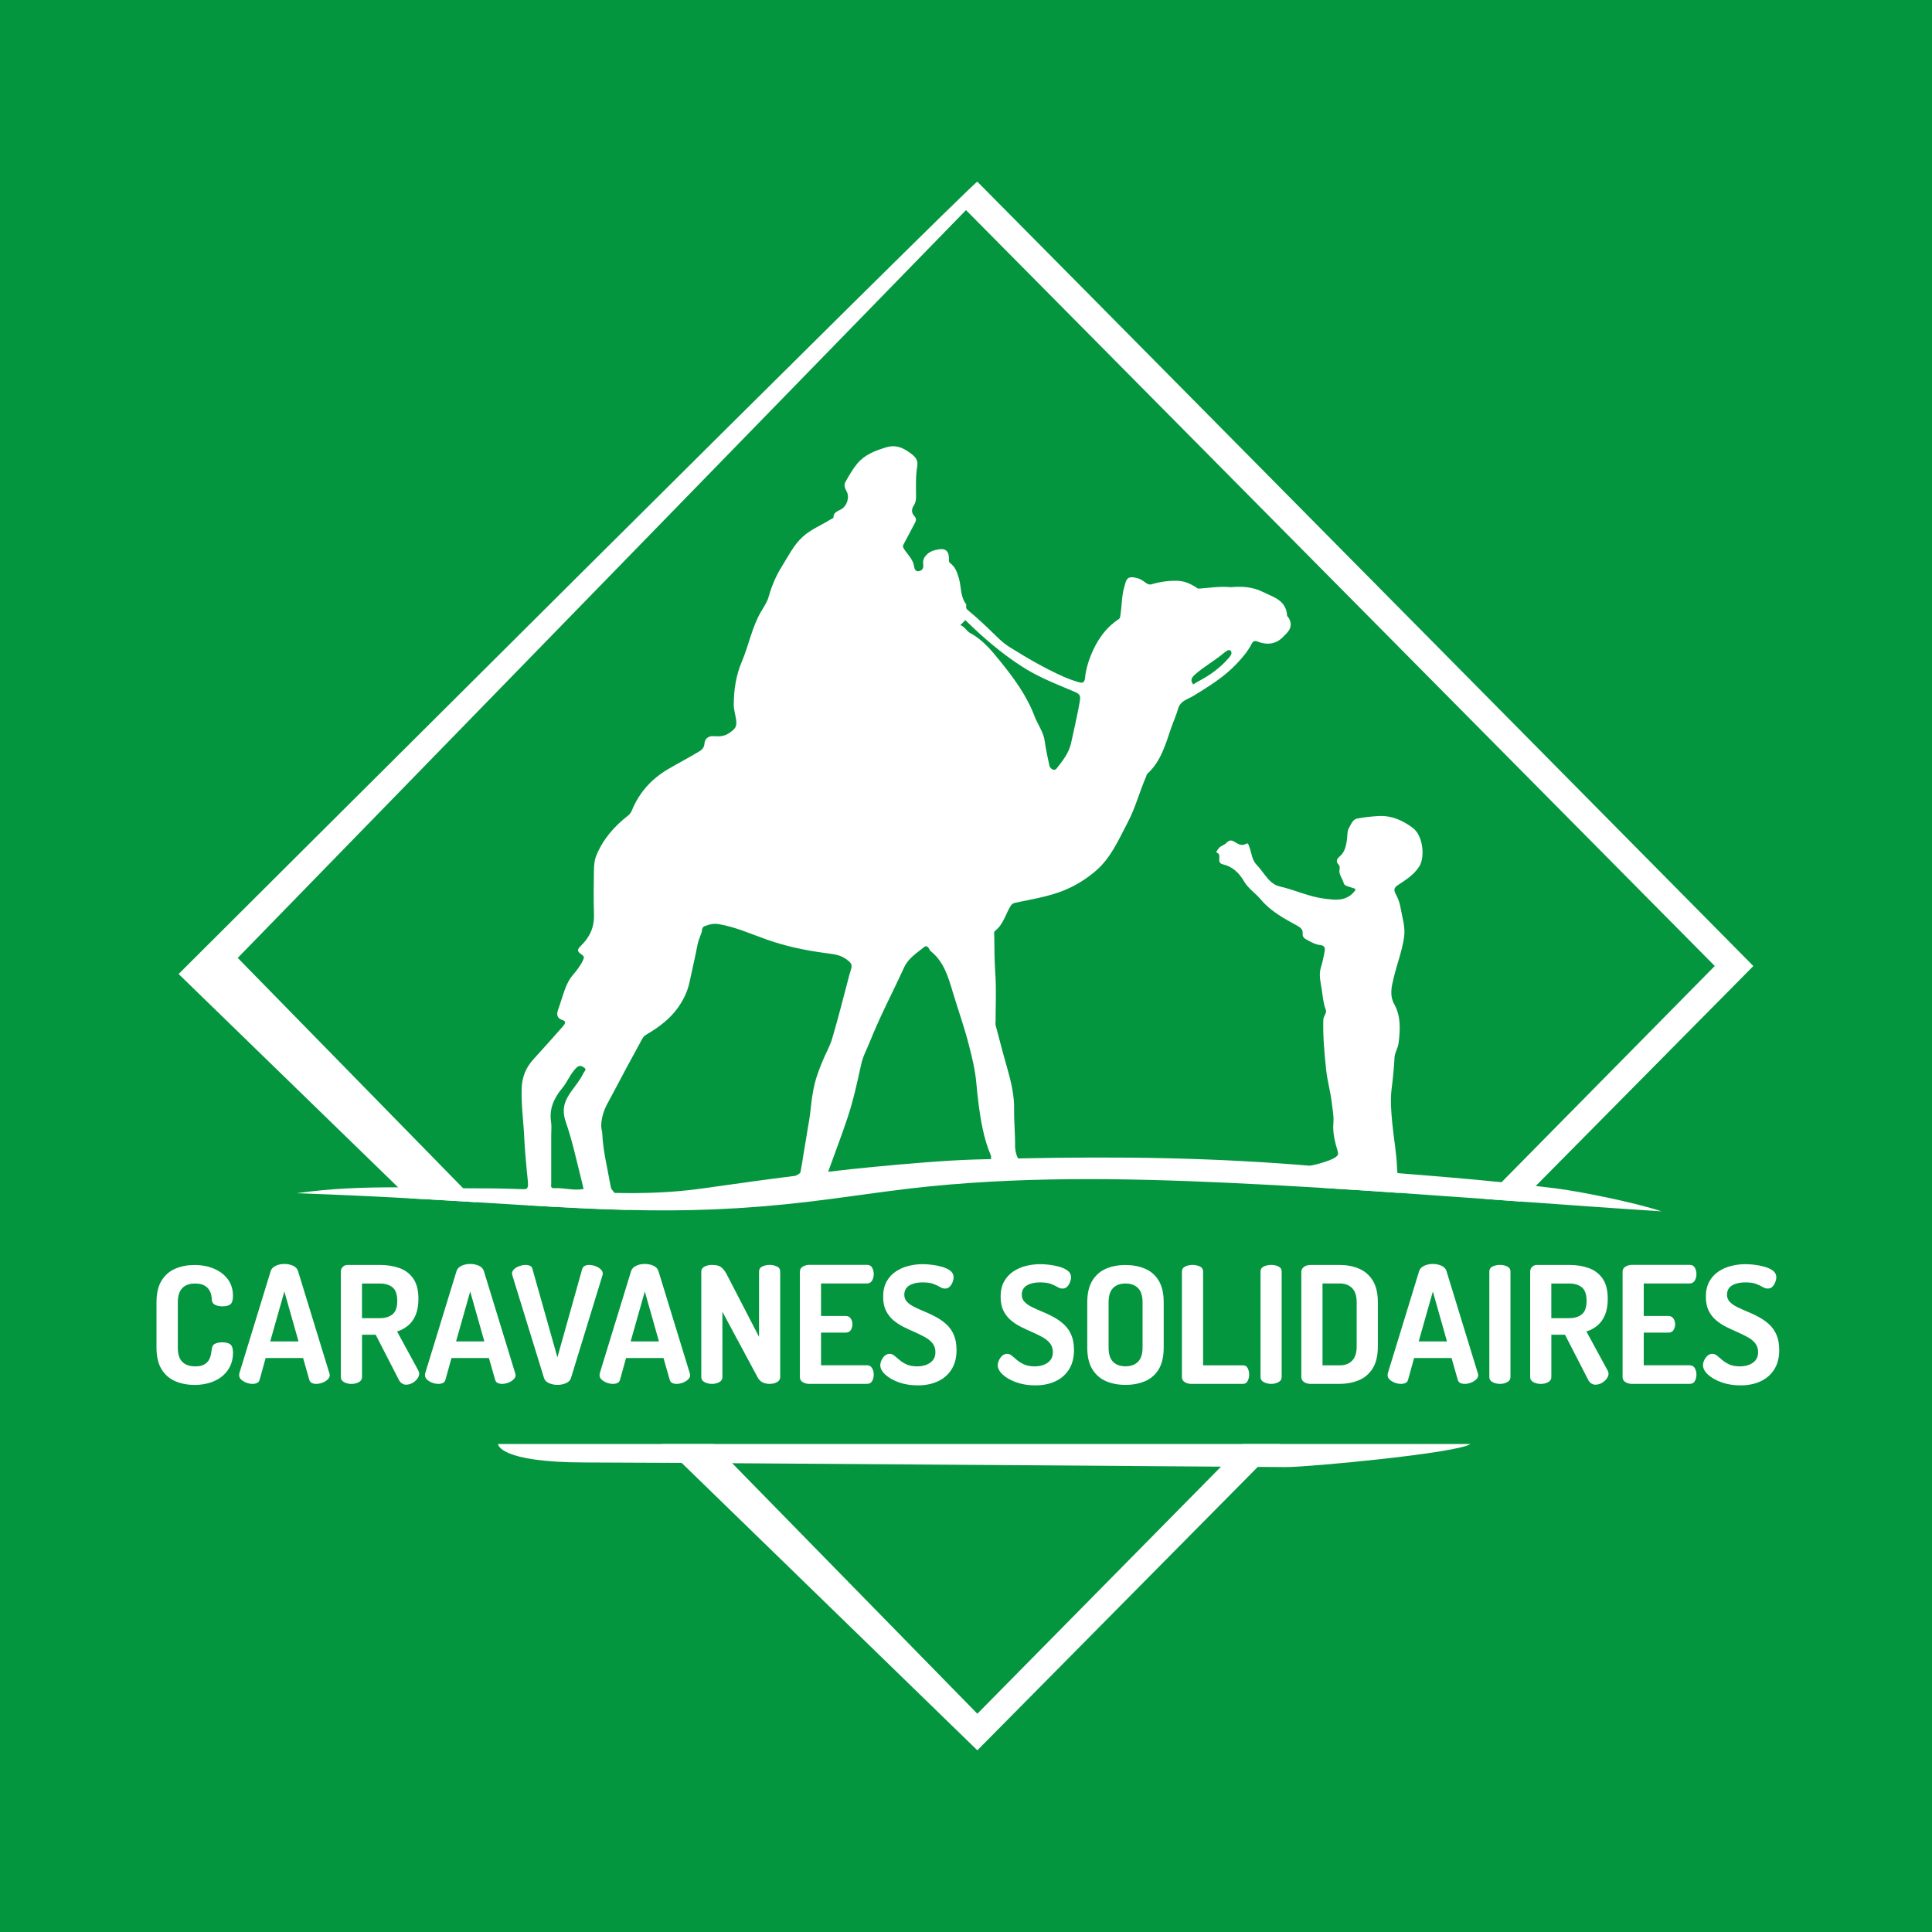
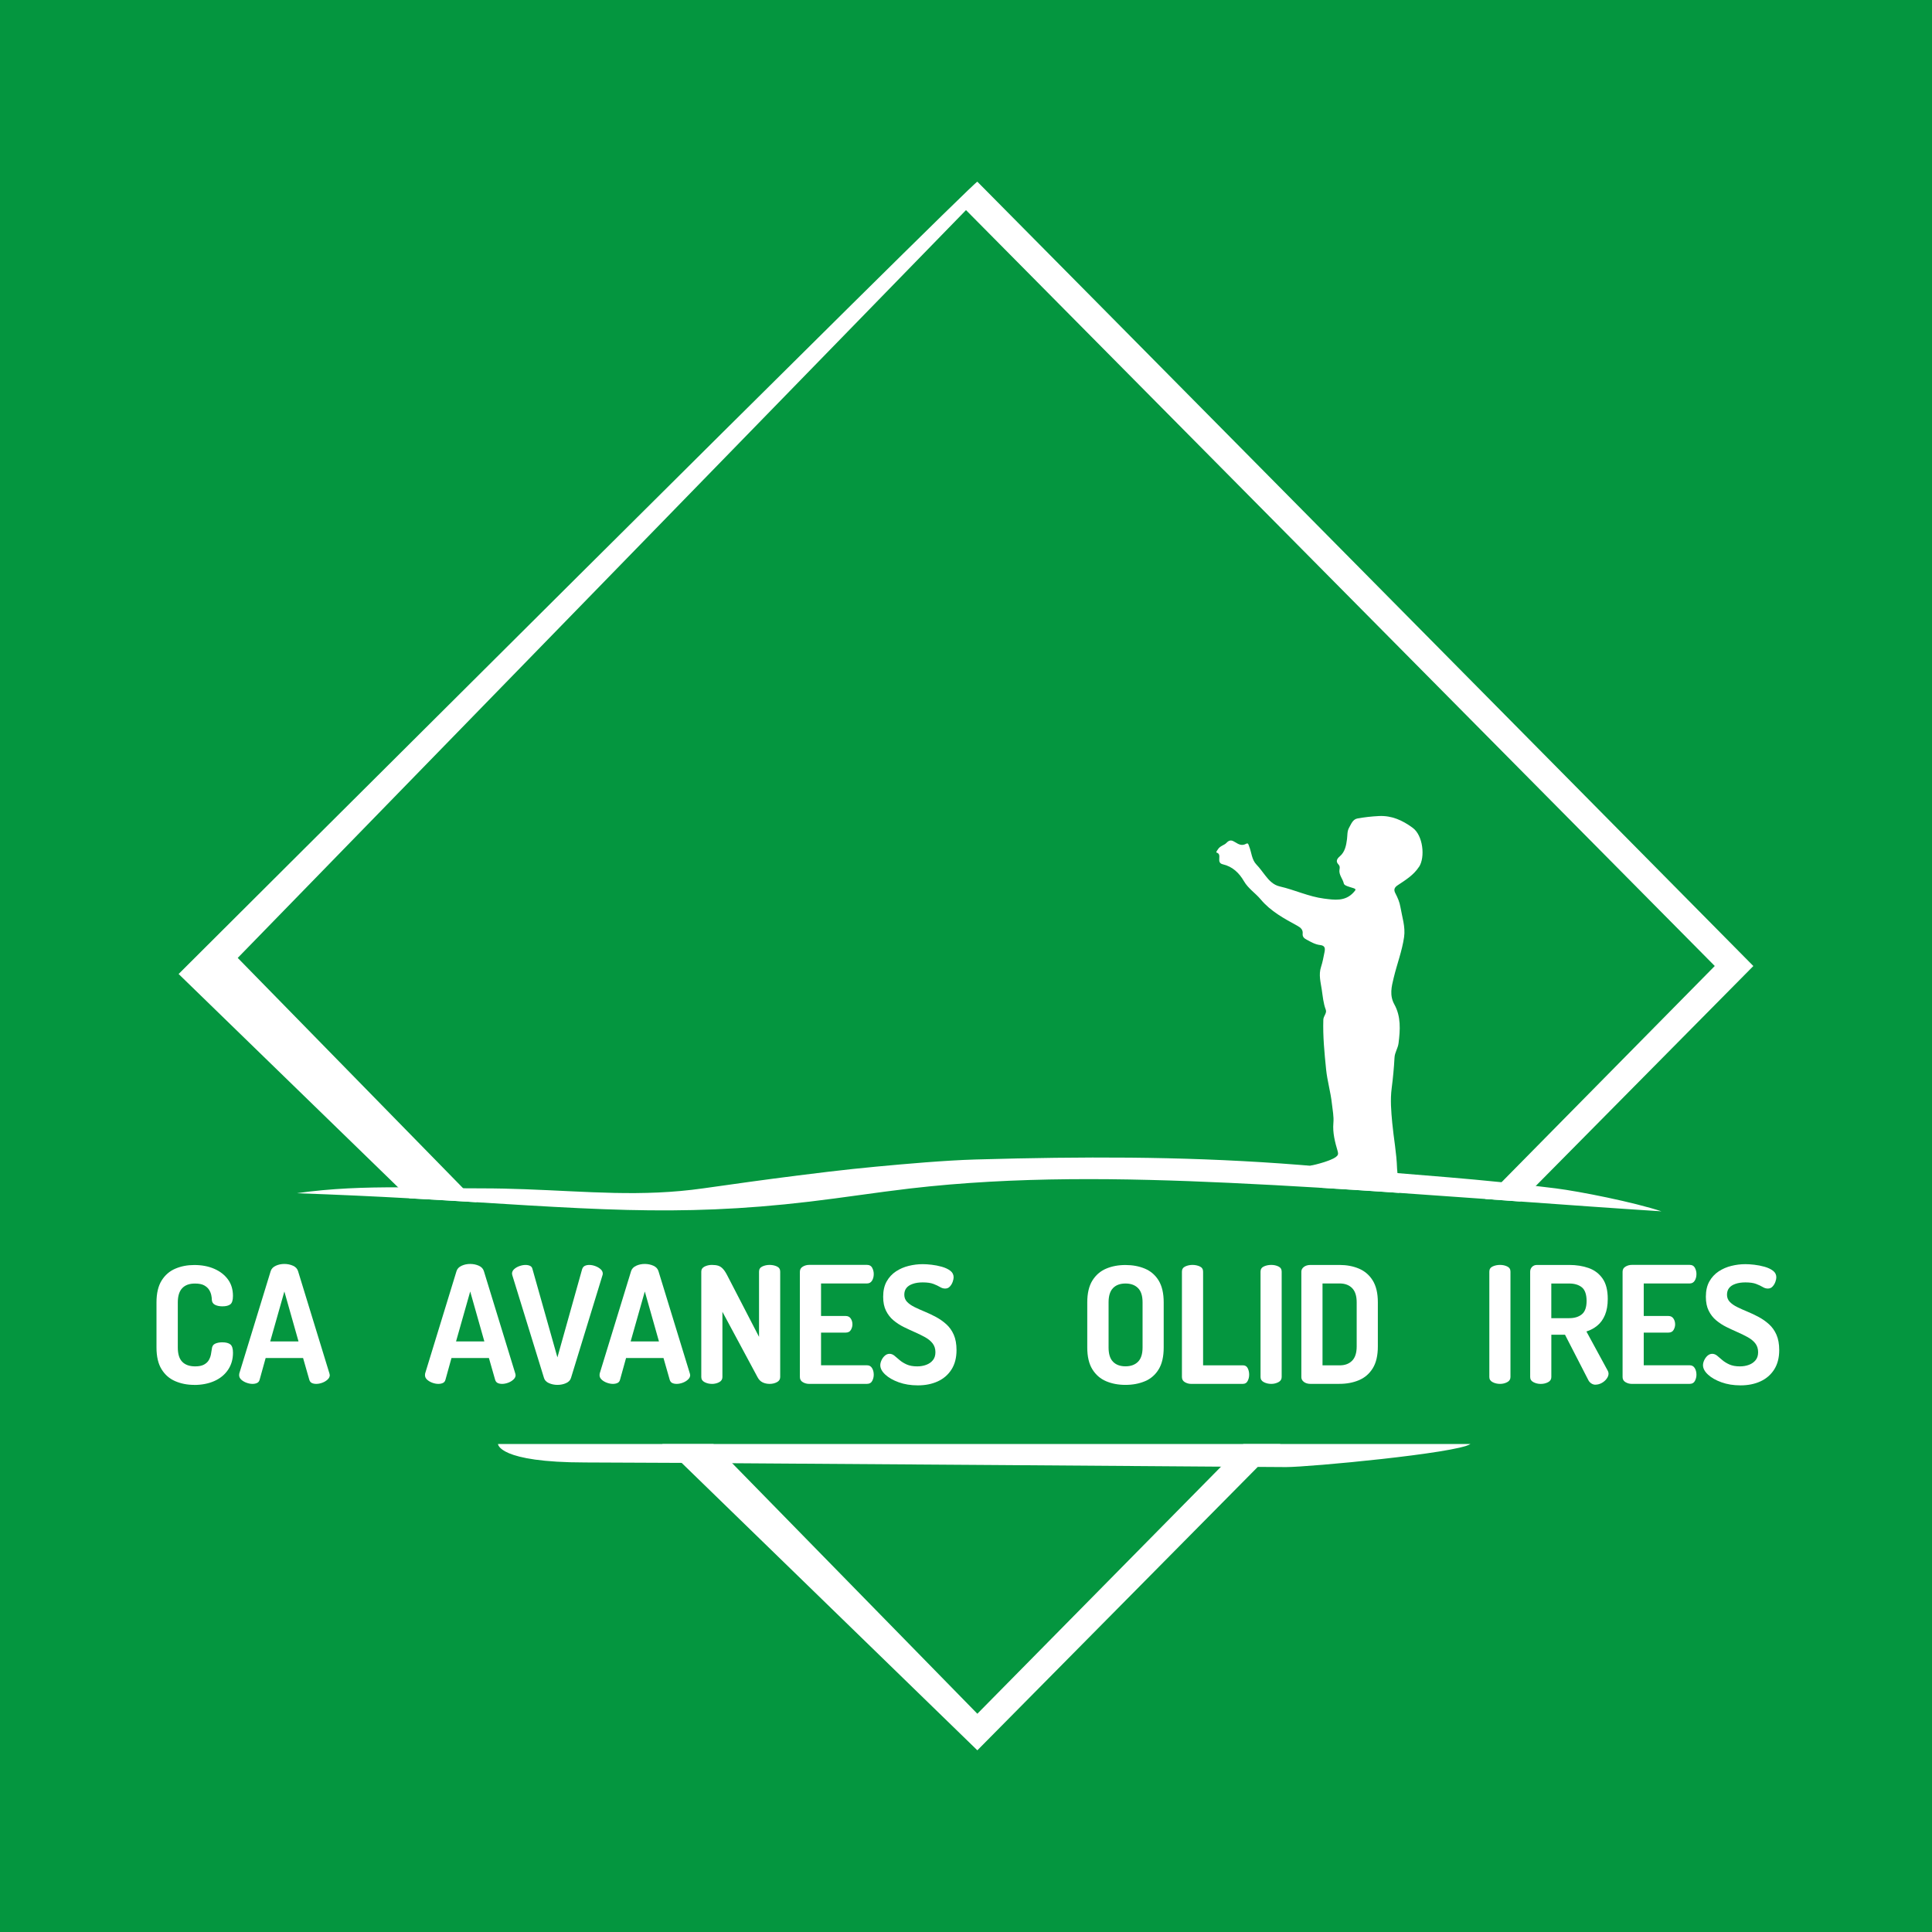
<svg xmlns="http://www.w3.org/2000/svg" id="Calque_2" data-name="Calque 2" viewBox="0 0 640 640">
  <defs>
    <style>      .cls-1 {        fill: #fff;      }      .cls-2 {        fill: #04963f;      }    </style>
  </defs>
  <g id="Calque_3" data-name="Calque 3">
    <rect class="cls-2" width="640" height="640" />
  </g>
  <g id="Calque_1-2" data-name="Calque 1">
    <g>
      <g>
        <path class="cls-1" d="M550.44,401.27c-15.49-.99-31.12-2.12-46.82-3.25-3.89-.29-7.79-.58-11.68-.85-9.48-.69-18.96-1.36-28.44-2.01-8.79-.61-17.57-1.18-26.32-1.71-10.06-.61-20.09-1.16-30.04-1.62-35.25-1.63-70.68-2.2-105.74,1.88-11.1,1.3-22.15,3.04-33.25,4.35-22.42,2.66-40.97,3.22-60.3,2.75-10.52-.26-21.25-.82-32.97-1.51-5.42-.32-11.04-.67-16.94-1.04-7.01-.43-14.41-.87-22.33-1.3-11.27-.63-23.58-1.21-37.32-1.69,11.56-1.65,22.62-1.98,33.57-1.95,7.2.03,14.35.21,21.54.31,2.08.02,4.17.03,6.26.03,4.96,0,9.71.12,14.3.29,10.4.38,20.01,1.02,29.57,1.22,9.6.2,19.16-.06,29.4-1.51,10.2-1.45,20.9-2.95,31.57-4.29,3.3-.41,6.58-.82,9.85-1.21,5.36-.63,10.67-1.21,15.84-1.69,9.89-.93,22.91-2.08,32.85-2.37,1.83-.05,3.66-.11,5.48-.14,2.81-.08,5.62-.15,8.41-.21,33.58-.7,65.55-.37,100.26,2.69.87.08,1.74.15,2.63.23,8.37.76,15.91,1.37,23.11,1.94,11.71.95,22.52,1.8,34.5,3.02,3.65.37,7.4.78,11.33,1.24,2.14.24,4.34.52,6.58.79,7.89.99,25.95,4.58,35.11,7.63Z" />
        <path class="cls-1" d="M323.76,60.19c-.76-.69-264.59,262.46-264.59,262.46l72.69,70.65,3.76,3.65c7.92.43,15.33.87,22.33,1.3l-4.55-4.64-74.65-76.29,241.25-247.72,248.04,250.4-70.62,71.61-5.48,5.56c3.89.27,7.79.56,11.68.85l5.13-5.17,72.07-72.84S324.52,60.87,323.76,60.19ZM411.87,478.36l-7.39,7.49-80.72,81.85-81.21-82.99-6.21-6.35h-16.96l6.43,6.24,97.95,95.21,92.89-93.88,7.5-7.57h-12.27Z" />
        <path class="cls-1" d="M487.09,478.36c-4.58,3.05-53.43,7.63-61.06,7.63-.87,0-4.17-.02-9.39-.06-3.33-.02-7.42-.05-12.17-.08-36.54-.26-111.19-.82-161.93-1.14-5.95-.03-11.56-.08-16.75-.11-14.93-.08-26.33-.14-31.8-.14-29,0-29.02-6.11-29.02-6.11h322.1Z" />
        <g>
-           <path class="cls-1" d="M426.78,204.52c-.12-.2-.4-.38-.41-.58-.29-5.11-4.55-6.14-8.11-7.89-3.37-1.68-6.96-1.86-10.5-1.53-3.59-.37-7.02.21-10.47.46-.64.05-.81-.24-1.19-.49-1.85-1.16-3.76-2.03-6.04-2.09-2.93-.09-5.75.32-8.55,1.14-.61.18-1.1.08-1.68-.29-.93-.63-1.79-1.37-2.95-1.69-3.74-1.05-3.77.49-4.49,3.04-.87,3.07-.75,6.27-1.28,9.39-.08.41-.02.76-.47,1.07-4.49,2.98-7.31,7.13-9.31,12.11-.98,2.43-1.65,4.88-1.89,7.39-.2,1.97-1.22,1.68-2.27,1.37-1.72-.5-3.42-1.13-5.07-1.86-6.15-2.75-11.95-6.15-17.66-9.71-1.63-1.01-2.99-2.24-4.34-3.56-3.08-3.01-6.2-5.98-9.53-8.72-.34-.29-.58-.61-.53-1.1.03-.29.11-.69-.05-.89-1.95-2.59-1.51-5.86-2.41-8.76-.6-1.89-1.19-3.6-2.82-4.79-.6-.46-.4-1.1-.41-1.69-.05-2.18-1.07-3.22-3.19-2.89-1.37.2-2.78.52-3.92,1.54-1.02.93-1.62,1.89-1.42,3.31.15,1.11-.09,2.14-1.39,2.38-1.3.24-1.51-.89-1.65-1.71-.41-2.32-2.18-3.82-3.34-5.66-.41-.64-.41-.96-.09-1.56,1.24-2.27,2.41-4.58,3.63-6.85.47-.85.72-1.57-.09-2.44-.98-1.05-.99-2.34-.2-3.51.66-.96.78-1.98.76-3.1-.03-3.34-.15-6.69.41-9.98.26-1.48-.35-2.7-1.36-3.54-2.6-2.14-5.34-3.79-9.02-2.63-3.62,1.11-7.02,2.37-9.56,5.43-1.54,1.88-2.7,3.97-3.88,6.04-.56.99-.15,2.09.41,3.1,1.07,1.94.14,4.73-1.68,5.86-1.08.67-2.73.96-2.67,2.82,0,.2-.67.43-1.02.64-3.04,1.92-6.46,3.25-9.16,5.71-3.08,2.81-4.85,6.55-7.02,10-1.95,3.11-3.3,6.46-4.32,10.01-.49,1.72-1.69,3.42-2.64,5.08-2.9,5.1-3.91,10.9-6.18,16.23-1.95,4.56-2.66,9.33-2.69,14.2-.02,1.65.5,3.3.76,4.96.35,2.44-.2,3.1-2.29,4.55-1.66,1.16-3.39,1.14-5.16,1.02-1.86-.12-2.9.96-3.01,2.44-.11,1.5-.98,2.17-1.92,2.73-3.36,2-6.82,3.82-10.2,5.8-5.4,3.18-9.43,7.63-11.86,13.45-.31.75-.6,1.3-1.27,1.83-4.63,3.6-8.44,7.94-10.64,13.45-.58,1.45-.7,3.16-.73,4.75-.09,4.88-.15,9.77.02,14.65.12,4.14-1.37,7.45-4.27,10.27-1.4,1.39-1.42,1.88.18,2.98.9.6.87.96.46,1.86-.9,1.94-2.21,3.53-3.57,5.16-2,2.43-2.76,5.53-3.76,8.47-.27.84-.53,1.69-.85,2.53-.64,1.72-.64,3.07,1.53,3.74,1.11.35.66,1.25.11,1.88-3.28,3.69-6.56,7.42-9.91,11.07-2.5,2.75-3.76,5.91-3.88,9.62-.17,5.59.63,11.11.87,16.68.17,3.59.53,7.19.84,10.78.12,1.5.37,2.98.4,4.49,0,.78-.35,1.6-1.15,1.41.03.12-.66.12-.63.26.41,1.4,1.53,3.05,1.76,5.11,11.72.69,22.45,1.25,32.97,1.51l-4.34-5.65-.75-.96-.11-.14c-.27-.4-.4-1.05-.6-2.15-.95-5.42-2.32-10.76-2.55-16.29-.05-.93-.43-1.88-.37-2.85.12-2.53.84-4.9,2.05-7.13,2.18-4.01,4.29-8.08,6.44-12.09,1.71-3.18,3.47-6.32,5.16-9.49.4-.75,1.07-1.18,1.69-1.54,3.88-2.29,7.45-4.99,10.07-8.66,1.79-2.52,3.19-5.34,3.85-8.46.85-4.08,1.83-8.12,2.61-12.21.26-1.43.81-2.73,1.31-4.06.31-.78.06-1.89,1.04-2.27,1.51-.58,2.99-1.01,4.75-.7,5.6.96,10.72,3.3,16.01,5.16,6.27,2.2,12.76,3.56,19.36,4.43,1.59.21,3.28.38,4.73.9,1.28.46,2.72,1.4,3.57,2.43.75.9-.08,2.55-.41,3.83-1.85,7.01-3.62,14.04-5.66,21-.79,2.73-2.31,5.25-3.36,7.92-.95,2.38-1.91,4.78-2.5,7.27-.67,2.78-1.05,5.63-1.34,8.49-.29,2.98-.92,5.91-1.36,8.87-.44,2.89-1.02,5.75-1.42,8.66-.15,1.05-.41,2.11-.56,3.16-.08.49-1.2,1.04-1.56,1.21l-.43.8,1.74,6.75c.7-.06,1.42-.12,2.12-.18.72-.08,1.45-.11,2.17-.23,1.28-.18,2.59.02,3.88-.18.17-.08.35-.11.55-.15.05-.02.09-.02.14-.02l.52-8s.03-.08.03-.11c2.21-6.12,4.46-11.98,6.44-17.94,1.92-5.75,3.19-11.68,4.49-17.6.58-2.7,1.98-5.22,3.01-7.83,3.3-8.26,7.48-16.12,11.16-24.19,1.48-3.22,4.2-4.82,6.67-6.84.61-.5,1.13-.27,1.53.31.24.35.38.81.69,1.05,4.3,3.43,5.77,8.46,7.24,13.37,1.76,5.92,3.88,11.75,5.39,17.72,1.02,4.01,2.05,8.08,2.43,12.27.49,5.22,1.05,10.46,2.17,15.63.64,3.01,1.48,5.88,2.67,8.66.15.37.06,1.04.03,1.2h.28s2.08,7.23,2.08,7.23c.14-.05.31-.08.46-.11,1.51-.23,3.11.27,4.53-.6.5-.18,1.04-.26,1.56-.27l-.21-6.47h.34c-.35-.34-.92-2.06-.94-2.87-.02-.31-.11-.6-.11-.9.08-4.12-.37-8.26-.31-12.36.08-4.79-1.01-9.27-2.29-13.78-1.36-4.73-2.59-9.51-3.85-14.26-.11-.41,0-.85,0-1.28,0-5.25.27-10.52-.09-15.75-.29-4.18-.31-8.35-.35-12.53-.02-.58-.23-1.25.35-1.71,2.61-2.05,3.34-5.25,4.93-7.94.41-.7.73-1.08,1.65-1.3,5.21-1.11,10.53-1.94,15.46-3.82,3.91-1.5,7.63-3.71,10.98-6.52,5.27-4.41,7.77-10.49,10.85-16.3,2.56-4.84,3.89-10.15,6.08-15.14.15-.32.14-.7.43-.96,4.43-4.05,5.97-9.59,7.8-14.97.75-2.2,1.74-4.34,2.37-6.56.75-2.69,3.24-3.13,5.13-4.3,4.99-3.07,9.97-6.11,14.07-10.4,2.01-2.11,3.88-4.27,5.21-6.88.46-.87,1.02-1.02,1.89-.69,3.45,1.34,6.5.84,8.99-2.06.2-.23.43-.43.64-.64q2.4-2.46.61-5.27ZM186.22,360.5c1.77-2.12,2.69-4.81,4.72-6.79.99-.96,1.71-.61,2.52-.09,1.05.67.08,1.28-.17,1.83-1.39,2.95-3.74,5.27-5.33,8.11-1.51,2.7-1.51,5.27-.53,8.11,2.03,5.83,3.34,11.86,4.84,17.84.37,1.43.7,2.89,1.05,4.37-3.43.58-6.61-.44-9.82-.29-1.24.06-.9-.92-.9-1.56-.02-5.43,0-10.87,0-16.29,0-1.34.17-2.72-.05-4.03-.67-4.38.95-7.94,3.66-11.2ZM357.39,234.07c-.79,4.09-1.72,8.15-2.61,12.21-.69,3.16-2.79,5.8-4.81,8.35-.67.85-2.14.12-2.37-1.1-.52-2.63-1.16-5.24-1.5-7.89-.4-3.16-2.35-5.62-3.43-8.46-2.56-6.76-6.81-12.53-11.28-18.07-2.87-3.54-5.79-7.17-10-9.39-1.16-.61-1.71-2.05-3.27-2.66.73-.7,1.21-1.18,1.68-1.62,5.77,5.68,11.85,10.9,18.61,15.28,4.96,3.22,10.41,5.46,15.84,7.72,3.92,1.63,3.95,1.43,3.13,5.62ZM407,218c-2.82,3.25-6.24,5.75-10.06,7.71-.58.31-1.13.69-1.66,1.01-1.13-1.4-.52-2.32.72-3.4,3.01-2.61,6.5-4.53,9.53-7.1.66-.56,1.63-1.21,2.12-.67.72.76-.02,1.72-.64,2.46Z" />
          <path class="cls-1" d="M470.07,287.14c-1.76,2.72-4.46,4.38-7.04,6.09-1.25.82-1.36,1.6-.79,2.69.75,1.43,1.39,2.9,1.66,4.52.56,3.31,1.71,6.58,1.22,9.98-.66,4.59-2.35,8.95-3.43,13.45-.73,2.99-1.45,5.86.21,8.85,2.23,4.05,1.94,8.44,1.39,12.85-.21,1.69-1.27,3.1-1.34,4.79-.18,3.36-.5,6.75-.93,10.06-.52,3.92-.17,7.74.18,11.57.47,5.01,1.43,9.95,1.59,15.01l.03.43.11,1.16.58,6.56c-8.79-.61-17.57-1.18-26.32-1.71l-3.15-7.29c1.88-.32,6.74-1.62,8.43-2.84.82-.6.9-1.04.66-1.92-.9-3.05-1.71-6.14-1.43-9.36.2-2.2-.27-4.35-.5-6.5-.41-3.79-1.53-7.49-1.91-11.28-.55-5.46-1.1-10.96-.92-16.49.05-1.22,1.24-2.15.81-3.28-.82-2.15-.99-4.43-1.33-6.66-.37-2.47-1.08-4.95-.24-7.51.52-1.57.81-3.22,1.14-4.85.24-1.19.29-2.21-1.42-2.4-1.62-.17-3.05-1.01-4.47-1.77-.79-.43-1.43-.92-1.34-1.95.14-1.33-.56-1.98-1.69-2.63-4.43-2.43-8.88-4.79-12.21-8.78-1.76-2.09-4.17-3.63-5.54-6.01-1.63-2.82-3.85-4.88-6.98-5.6-2.46-.56-.06-3.28-2.05-3.88-.26-.08-.06-.41.08-.61.14-.18.26-.38.38-.56.67-1.05,2.09-1.33,2.72-2.01,1.18-1.28,1.98-.85,2.96-.26,1.14.72,2.21,1.28,3.59.52.75-.41.79.31,1.01.84.82,2,.81,4.37,2.44,6.06,1.08,1.11,1.97,2.41,2.93,3.63,1.24,1.6,2.66,3.11,4.76,3.59,4.96,1.13,9.62,3.39,14.67,4.03,3.4.43,7.02,1.04,9.82-2.08.76-.85.95-1.08-.29-1.45-1.07-.34-2.81-.76-2.95-1.42-.35-1.65-1.79-2.96-1.43-4.79.11-.52.12-1.08-.34-1.54-1.04-1.08-.47-1.95.44-2.73,1.74-1.48,2.11-3.69,2.37-5.66.17-1.27.02-2.61.67-3.77.7-1.21,1.21-2.81,2.79-3.1,2.35-.43,4.76-.69,7.16-.81,4.2-.18,7.68,1.37,11.11,3.88,3.47,2.5,4.23,9.75,2.14,12.96Z" />
        </g>
      </g>
      <g>
        <path class="cls-1" d="M64.29,458.76c-2.23,0-4.29-.4-6.2-1.21-1.91-.81-3.42-2.12-4.55-3.93-1.13-1.81-1.7-4.23-1.7-7.25v-14.93c0-3.02.57-5.43,1.7-7.25,1.13-1.81,2.65-3.13,4.55-3.93,1.9-.81,3.99-1.21,6.25-1.21,2.51,0,4.73.42,6.66,1.27,1.92.84,3.43,2.02,4.53,3.53,1.1,1.51,1.64,3.33,1.64,5.44,0,1.4-.29,2.33-.86,2.78-.58.45-1.46.67-2.64.67-.97,0-1.79-.17-2.45-.51-.67-.34-1.02-.91-1.05-1.7,0-.43-.06-.94-.19-1.54-.13-.59-.37-1.18-.73-1.75-.36-.57-.91-1.06-1.64-1.46-.74-.4-1.75-.59-3.05-.59-1.83,0-3.23.51-4.2,1.54-.97,1.02-1.46,2.6-1.46,4.72v14.93c0,2.16.49,3.74,1.48,4.74.99,1.01,2.42,1.51,4.29,1.51,1.22,0,2.19-.2,2.91-.59.72-.4,1.25-.89,1.59-1.48.34-.59.57-1.21.7-1.86.13-.65.22-1.26.3-1.83.07-.86.43-1.45,1.08-1.75.65-.3,1.44-.46,2.37-.46,1.22,0,2.12.23,2.7.7.57.47.86,1.38.86,2.75,0,2.16-.55,4.04-1.64,5.66-1.1,1.62-2.61,2.86-4.55,3.72-1.94.86-4.17,1.29-6.68,1.29Z" />
        <path class="cls-1" d="M83.64,458.43c-.65,0-1.31-.13-1.99-.38-.68-.25-1.26-.59-1.73-1.02-.47-.43-.7-.93-.7-1.51,0-.11.02-.29.05-.54l10.4-33.91c.25-.79.82-1.38,1.7-1.78.88-.4,1.82-.59,2.83-.59s1.99.2,2.86.59,1.42.99,1.67,1.78l10.4,33.91c.07.25.11.43.11.54,0,.54-.24,1.03-.73,1.48-.49.45-1.07.8-1.75,1.05-.68.25-1.35.38-1.99.38-.58,0-1.07-.1-1.48-.3-.41-.2-.69-.57-.84-1.1l-2.05-7.17h-12.4l-1.99,7.17c-.14.54-.43.91-.86,1.1-.43.2-.93.3-1.51.3ZM89.51,444.37h9.38l-4.69-16.55-4.69,16.55Z" />
-         <path class="cls-1" d="M134.52,458.7c-.47,0-.93-.14-1.37-.43-.45-.29-.8-.7-1.05-1.24l-7.65-14.88h-4.53v14.02c0,.75-.36,1.32-1.08,1.7-.72.38-1.53.57-2.43.57s-1.66-.19-2.4-.57c-.74-.38-1.1-.94-1.1-1.7v-34.93c0-.61.21-1.13.62-1.56.41-.43.96-.65,1.64-.65h10.67c2.37,0,4.52.34,6.44,1.02,1.92.68,3.46,1.84,4.61,3.48,1.15,1.64,1.72,3.89,1.72,6.76,0,2.08-.31,3.85-.92,5.31-.61,1.46-1.45,2.62-2.51,3.5-1.06.88-2.27,1.54-3.64,1.97l7.12,13.1c.07.14.13.3.16.46.04.16.05.3.05.4,0,.58-.22,1.15-.65,1.72-.43.58-.98,1.04-1.64,1.4-.67.36-1.36.54-2.08.54ZM119.91,436.66h5.93c1.76,0,3.16-.43,4.2-1.29,1.04-.86,1.56-2.34,1.56-4.42s-.52-3.66-1.56-4.5c-1.04-.84-2.44-1.27-4.2-1.27h-5.93v11.48Z" />
        <path class="cls-1" d="M145.2,458.43c-.65,0-1.31-.13-1.99-.38-.68-.25-1.26-.59-1.73-1.02-.47-.43-.7-.93-.7-1.51,0-.11.02-.29.05-.54l10.4-33.91c.25-.79.82-1.38,1.7-1.78.88-.4,1.82-.59,2.83-.59s1.99.2,2.86.59,1.42.99,1.67,1.78l10.4,33.91c.07.25.11.43.11.54,0,.54-.24,1.03-.73,1.48-.49.45-1.07.8-1.75,1.05-.68.25-1.35.38-1.99.38-.58,0-1.07-.1-1.48-.3-.41-.2-.69-.57-.84-1.1l-2.05-7.17h-12.4l-1.99,7.17c-.14.54-.43.91-.86,1.1-.43.2-.93.3-1.51.3ZM151.07,444.37h9.38l-4.69-16.55-4.69,16.55Z" />
        <path class="cls-1" d="M184.65,458.76c-1.01,0-1.95-.2-2.83-.59-.88-.39-1.43-.99-1.64-1.78l-10.46-33.91c-.07-.25-.11-.43-.11-.54,0-.58.23-1.08.7-1.51.47-.43,1.05-.77,1.75-1.02.7-.25,1.37-.38,2.02-.38.57,0,1.08.1,1.51.3s.7.57.81,1.1l8.25,29.22,8.19-29.22c.18-.54.48-.91.89-1.1.41-.2.91-.3,1.48-.3.65,0,1.31.13,1.99.38.68.25,1.27.59,1.75,1.02.49.43.73.93.73,1.51,0,.07,0,.15-.03.24-.02.09-.05.19-.08.3l-10.4,33.91c-.22.79-.76,1.38-1.64,1.78-.88.4-1.84.59-2.88.59Z" />
        <path class="cls-1" d="M203.03,458.43c-.65,0-1.31-.13-1.99-.38-.68-.25-1.26-.59-1.73-1.02-.47-.43-.7-.93-.7-1.51,0-.11.02-.29.05-.54l10.4-33.91c.25-.79.82-1.38,1.7-1.78.88-.4,1.82-.59,2.83-.59s1.99.2,2.86.59,1.42.99,1.67,1.78l10.4,33.91c.07.25.11.43.11.54,0,.54-.24,1.03-.73,1.48-.49.45-1.07.8-1.75,1.05-.68.25-1.35.38-1.99.38-.58,0-1.07-.1-1.48-.3-.41-.2-.69-.57-.84-1.1l-2.05-7.17h-12.4l-1.99,7.17c-.14.54-.43.91-.86,1.1-.43.2-.93.3-1.51.3ZM208.91,444.37h9.38l-4.69-16.55-4.69,16.55Z" />
        <path class="cls-1" d="M235.81,458.43c-.86,0-1.66-.19-2.4-.57-.74-.38-1.1-.94-1.1-1.7v-34.93c0-.75.37-1.31,1.1-1.67.74-.36,1.54-.54,2.4-.54s1.57.09,2.13.27c.56.18,1.08.53,1.56,1.05.49.52,1,1.32,1.54,2.4l10.4,20.11v-21.62c0-.79.37-1.36,1.1-1.7.74-.34,1.54-.51,2.4-.51s1.71.17,2.43.51c.72.34,1.08.91,1.08,1.7v34.93c0,.75-.36,1.32-1.08,1.7-.72.38-1.53.57-2.43.57-.83,0-1.59-.16-2.29-.49s-1.27-.9-1.7-1.72l-11.64-21.67v21.62c0,.75-.36,1.32-1.08,1.7-.72.38-1.53.57-2.43.57Z" />
        <path class="cls-1" d="M268.04,458.43c-.75,0-1.46-.19-2.1-.57-.65-.38-.97-.94-.97-1.7v-34.88c0-.75.32-1.32.97-1.7.65-.38,1.35-.57,2.1-.57h19.19c.79,0,1.36.32,1.7.97.34.65.51,1.33.51,2.05,0,.86-.19,1.6-.57,2.21-.38.61-.93.92-1.64.92h-15.25v10.78h8.19c.72,0,1.27.28,1.64.83.38.56.57,1.21.57,1.97,0,.61-.17,1.21-.51,1.81-.34.59-.91.89-1.7.89h-8.19v10.83h15.25c.72,0,1.27.31,1.64.92.38.61.57,1.35.57,2.21,0,.72-.17,1.4-.51,2.05-.34.65-.91.97-1.7.97h-19.19Z" />
        <path class="cls-1" d="M304.05,458.92c-2.34,0-4.45-.34-6.33-1.02-1.89-.68-3.38-1.54-4.47-2.56-1.1-1.02-1.64-2.06-1.64-3.1,0-.5.13-1.05.4-1.64s.64-1.1,1.1-1.51c.47-.41.99-.62,1.56-.62s1.11.21,1.62.62c.5.41,1.08.9,1.72,1.46.65.56,1.44,1.04,2.37,1.46.93.41,2.08.62,3.45.62,1.08,0,2.08-.17,2.99-.51.92-.34,1.65-.85,2.21-1.54.56-.68.84-1.56.84-2.64,0-1.15-.31-2.12-.92-2.91-.61-.79-1.44-1.47-2.48-2.05-1.04-.57-2.17-1.13-3.4-1.67-1.22-.54-2.45-1.11-3.69-1.72-1.24-.61-2.37-1.35-3.4-2.21s-1.85-1.92-2.48-3.18c-.63-1.26-.94-2.8-.94-4.64,0-2.01.39-3.7,1.16-5.07.77-1.37,1.8-2.47,3.07-3.32,1.28-.84,2.69-1.46,4.23-1.83,1.54-.38,3.09-.57,4.64-.57.83,0,1.81.06,2.94.19,1.13.13,2.26.35,3.4.67,1.13.32,2.07.76,2.8,1.32.74.56,1.1,1.29,1.1,2.18,0,.4-.1.88-.3,1.46-.2.58-.5,1.1-.92,1.56-.41.47-.94.7-1.59.7-.58,0-1.14-.17-1.7-.51-.56-.34-1.28-.68-2.16-1.02-.88-.34-2.08-.51-3.58-.51-1.26,0-2.35.16-3.29.49-.94.32-1.64.78-2.1,1.37-.47.59-.7,1.34-.7,2.24s.31,1.72.94,2.37c.63.65,1.46,1.22,2.48,1.72,1.02.5,2.15,1.01,3.37,1.51,1.22.5,2.45,1.09,3.69,1.75,1.24.67,2.38,1.46,3.42,2.4,1.04.93,1.87,2.09,2.48,3.48.61,1.38.92,3.08.92,5.09,0,2.55-.56,4.7-1.67,6.44-1.11,1.74-2.63,3.05-4.55,3.93-1.92.88-4.12,1.32-6.6,1.32Z" />
-         <path class="cls-1" d="M342.96,458.92c-2.34,0-4.45-.34-6.33-1.02-1.89-.68-3.38-1.54-4.47-2.56-1.1-1.02-1.64-2.06-1.64-3.1,0-.5.13-1.05.4-1.64s.64-1.1,1.1-1.51c.47-.41.99-.62,1.56-.62s1.11.21,1.62.62c.5.41,1.08.9,1.72,1.46.65.56,1.44,1.04,2.37,1.46.93.41,2.08.62,3.45.62,1.08,0,2.08-.17,2.99-.51.92-.34,1.65-.85,2.21-1.54.56-.68.84-1.56.84-2.64,0-1.15-.31-2.12-.92-2.91-.61-.79-1.44-1.47-2.48-2.05-1.04-.57-2.17-1.13-3.4-1.67-1.22-.54-2.45-1.11-3.69-1.72-1.24-.61-2.37-1.35-3.4-2.21s-1.85-1.92-2.48-3.18c-.63-1.26-.94-2.8-.94-4.64,0-2.01.39-3.7,1.16-5.07.77-1.37,1.8-2.47,3.07-3.32,1.28-.84,2.69-1.46,4.23-1.83,1.54-.38,3.09-.57,4.64-.57.83,0,1.81.06,2.94.19,1.13.13,2.26.35,3.4.67,1.13.32,2.07.76,2.8,1.32.74.56,1.1,1.29,1.1,2.18,0,.4-.1.88-.3,1.46-.2.58-.5,1.1-.92,1.56-.41.47-.94.7-1.59.7-.58,0-1.14-.17-1.7-.51-.56-.34-1.28-.68-2.16-1.02-.88-.34-2.08-.51-3.58-.51-1.26,0-2.35.16-3.29.49-.94.32-1.64.78-2.1,1.37-.47.59-.7,1.34-.7,2.24s.31,1.72.94,2.37c.63.65,1.46,1.22,2.48,1.72,1.02.5,2.15,1.01,3.37,1.51,1.22.5,2.45,1.09,3.69,1.75,1.24.67,2.38,1.46,3.42,2.4,1.04.93,1.87,2.09,2.48,3.48.61,1.38.92,3.08.92,5.09,0,2.55-.56,4.7-1.67,6.44-1.11,1.74-2.63,3.05-4.55,3.93-1.92.88-4.12,1.32-6.6,1.32Z" />
        <path class="cls-1" d="M372.83,458.76c-2.37,0-4.51-.4-6.41-1.21-1.91-.81-3.42-2.12-4.55-3.93-1.13-1.81-1.7-4.23-1.7-7.25v-14.93c0-3.02.57-5.43,1.7-7.25,1.13-1.81,2.65-3.13,4.55-3.93,1.9-.81,4.04-1.21,6.41-1.21s4.52.4,6.44,1.21c1.92.81,3.44,2.12,4.55,3.93,1.11,1.82,1.67,4.23,1.67,7.25v14.93c0,3.02-.56,5.44-1.67,7.25-1.11,1.81-2.63,3.13-4.55,3.93-1.92.81-4.07,1.21-6.44,1.21ZM372.83,452.61c1.76,0,3.14-.5,4.15-1.51,1.01-1.01,1.51-2.59,1.51-4.74v-14.93c0-2.16-.5-3.74-1.51-4.74-1.01-1.01-2.39-1.51-4.15-1.51s-3.14.5-4.12,1.51c-.99,1.01-1.48,2.59-1.48,4.74v14.93c0,2.16.49,3.74,1.48,4.74.99,1.01,2.36,1.51,4.12,1.51Z" />
        <path class="cls-1" d="M394.6,458.43c-.75,0-1.46-.19-2.1-.57-.65-.38-.97-.94-.97-1.7v-34.93c0-.79.37-1.36,1.1-1.7.74-.34,1.54-.51,2.4-.51s1.71.17,2.43.51c.72.34,1.08.91,1.08,1.7v31.05h13.21c.72,0,1.24.31,1.56.94.32.63.49,1.34.49,2.13s-.16,1.46-.49,2.1c-.32.65-.84.97-1.56.97h-17.14Z" />
        <path class="cls-1" d="M421.12,458.43c-.9,0-1.72-.19-2.45-.57-.74-.38-1.1-.94-1.1-1.7v-34.93c0-.79.37-1.36,1.1-1.7.74-.34,1.55-.51,2.45-.51s1.65.17,2.37.51c.72.34,1.08.91,1.08,1.7v34.93c0,.75-.36,1.32-1.08,1.7-.72.38-1.51.57-2.37.57Z" />
        <path class="cls-1" d="M434.17,458.43c-.93,0-1.68-.22-2.24-.65-.56-.43-.84-.95-.84-1.56v-34.98c0-.61.28-1.13.84-1.56.56-.43,1.3-.65,2.24-.65h9.54c2.37,0,4.52.4,6.44,1.21,1.92.81,3.45,2.12,4.58,3.93,1.13,1.82,1.7,4.23,1.7,7.25v14.61c0,3.02-.57,5.44-1.7,7.25s-2.66,3.13-4.58,3.93c-1.92.81-4.07,1.21-6.44,1.21h-9.54ZM438.1,452.29h5.66c1.76,0,3.14-.51,4.15-1.54,1.01-1.02,1.51-2.6,1.51-4.72v-14.61c0-2.12-.5-3.69-1.51-4.72-1.01-1.02-2.39-1.54-4.15-1.54h-5.66v27.11Z" />
-         <path class="cls-1" d="M464.08,458.43c-.65,0-1.31-.13-1.99-.38-.68-.25-1.26-.59-1.73-1.02-.47-.43-.7-.93-.7-1.51,0-.11.02-.29.05-.54l10.4-33.91c.25-.79.82-1.38,1.7-1.78.88-.4,1.82-.59,2.83-.59s1.99.2,2.86.59,1.42.99,1.67,1.78l10.4,33.91c.07.25.11.43.11.54,0,.54-.24,1.03-.73,1.48-.49.45-1.07.8-1.75,1.05-.68.25-1.35.38-1.99.38-.58,0-1.07-.1-1.48-.3-.41-.2-.69-.57-.84-1.1l-2.05-7.17h-12.4l-1.99,7.17c-.14.54-.43.91-.86,1.1-.43.2-.93.3-1.51.3ZM469.96,444.37h9.38l-4.69-16.55-4.69,16.55Z" />
        <path class="cls-1" d="M496.91,458.43c-.9,0-1.72-.19-2.45-.57-.74-.38-1.1-.94-1.1-1.7v-34.93c0-.79.37-1.36,1.1-1.7.74-.34,1.55-.51,2.45-.51s1.65.17,2.37.51c.72.34,1.08.91,1.08,1.7v34.93c0,.75-.36,1.32-1.08,1.7-.72.38-1.51.57-2.37.57Z" />
        <path class="cls-1" d="M528.5,458.7c-.47,0-.93-.14-1.37-.43-.45-.29-.8-.7-1.05-1.24l-7.65-14.88h-4.53v14.02c0,.75-.36,1.32-1.08,1.7-.72.38-1.53.57-2.43.57s-1.66-.19-2.4-.57c-.74-.38-1.1-.94-1.1-1.7v-34.93c0-.61.21-1.13.62-1.56.41-.43.96-.65,1.64-.65h10.67c2.37,0,4.52.34,6.44,1.02,1.92.68,3.46,1.84,4.61,3.48,1.15,1.64,1.72,3.89,1.72,6.76,0,2.08-.31,3.85-.92,5.31-.61,1.46-1.45,2.62-2.51,3.5-1.06.88-2.27,1.54-3.64,1.97l7.12,13.1c.07.14.13.3.16.46.04.16.05.3.05.4,0,.58-.22,1.15-.65,1.72-.43.58-.98,1.04-1.64,1.4-.67.36-1.36.54-2.08.54ZM513.89,436.66h5.93c1.76,0,3.16-.43,4.2-1.29,1.04-.86,1.56-2.34,1.56-4.42s-.52-3.66-1.56-4.5c-1.04-.84-2.44-1.27-4.2-1.27h-5.93v11.48Z" />
        <path class="cls-1" d="M540.57,458.43c-.75,0-1.46-.19-2.1-.57-.65-.38-.97-.94-.97-1.7v-34.88c0-.75.32-1.32.97-1.7.65-.38,1.35-.57,2.1-.57h19.19c.79,0,1.36.32,1.7.97.34.65.51,1.33.51,2.05,0,.86-.19,1.6-.57,2.21-.38.61-.93.92-1.64.92h-15.25v10.78h8.19c.72,0,1.27.28,1.64.83.38.56.57,1.21.57,1.97,0,.61-.17,1.21-.51,1.81-.34.59-.91.89-1.7.89h-8.19v10.83h15.25c.72,0,1.27.31,1.64.92.38.61.57,1.35.57,2.21,0,.72-.17,1.4-.51,2.05-.34.65-.91.97-1.7.97h-19.19Z" />
        <path class="cls-1" d="M576.58,458.92c-2.34,0-4.45-.34-6.33-1.02-1.89-.68-3.38-1.54-4.47-2.56-1.1-1.02-1.64-2.06-1.64-3.1,0-.5.13-1.05.4-1.64s.64-1.1,1.1-1.51c.47-.41.99-.62,1.56-.62s1.11.21,1.62.62c.5.41,1.08.9,1.72,1.46.65.56,1.44,1.04,2.37,1.46.93.41,2.08.62,3.45.62,1.08,0,2.08-.17,2.99-.51.92-.34,1.65-.85,2.21-1.54.56-.68.84-1.56.84-2.64,0-1.15-.31-2.12-.92-2.91-.61-.79-1.44-1.47-2.48-2.05-1.04-.57-2.17-1.13-3.4-1.67-1.22-.54-2.45-1.11-3.69-1.72-1.24-.61-2.37-1.35-3.4-2.21s-1.85-1.92-2.48-3.18c-.63-1.26-.94-2.8-.94-4.64,0-2.01.39-3.7,1.16-5.07.77-1.37,1.8-2.47,3.07-3.32,1.28-.84,2.69-1.46,4.23-1.83,1.54-.38,3.09-.57,4.64-.57.83,0,1.81.06,2.94.19,1.13.13,2.26.35,3.4.67,1.13.32,2.07.76,2.8,1.32.74.56,1.1,1.29,1.1,2.18,0,.4-.1.88-.3,1.46-.2.58-.5,1.1-.92,1.56-.41.47-.94.7-1.59.7-.58,0-1.14-.17-1.7-.51-.56-.34-1.28-.68-2.16-1.02-.88-.34-2.08-.51-3.58-.51-1.26,0-2.35.16-3.29.49-.94.32-1.64.78-2.1,1.37-.47.59-.7,1.34-.7,2.24s.31,1.72.94,2.37c.63.65,1.46,1.22,2.48,1.72,1.02.5,2.15,1.01,3.37,1.51,1.22.5,2.45,1.09,3.69,1.75,1.24.67,2.38,1.46,3.42,2.4,1.04.93,1.87,2.09,2.48,3.48.61,1.38.92,3.08.92,5.09,0,2.55-.56,4.7-1.67,6.44-1.11,1.74-2.63,3.05-4.55,3.93-1.92.88-4.12,1.32-6.6,1.32Z" />
      </g>
    </g>
  </g>
</svg>